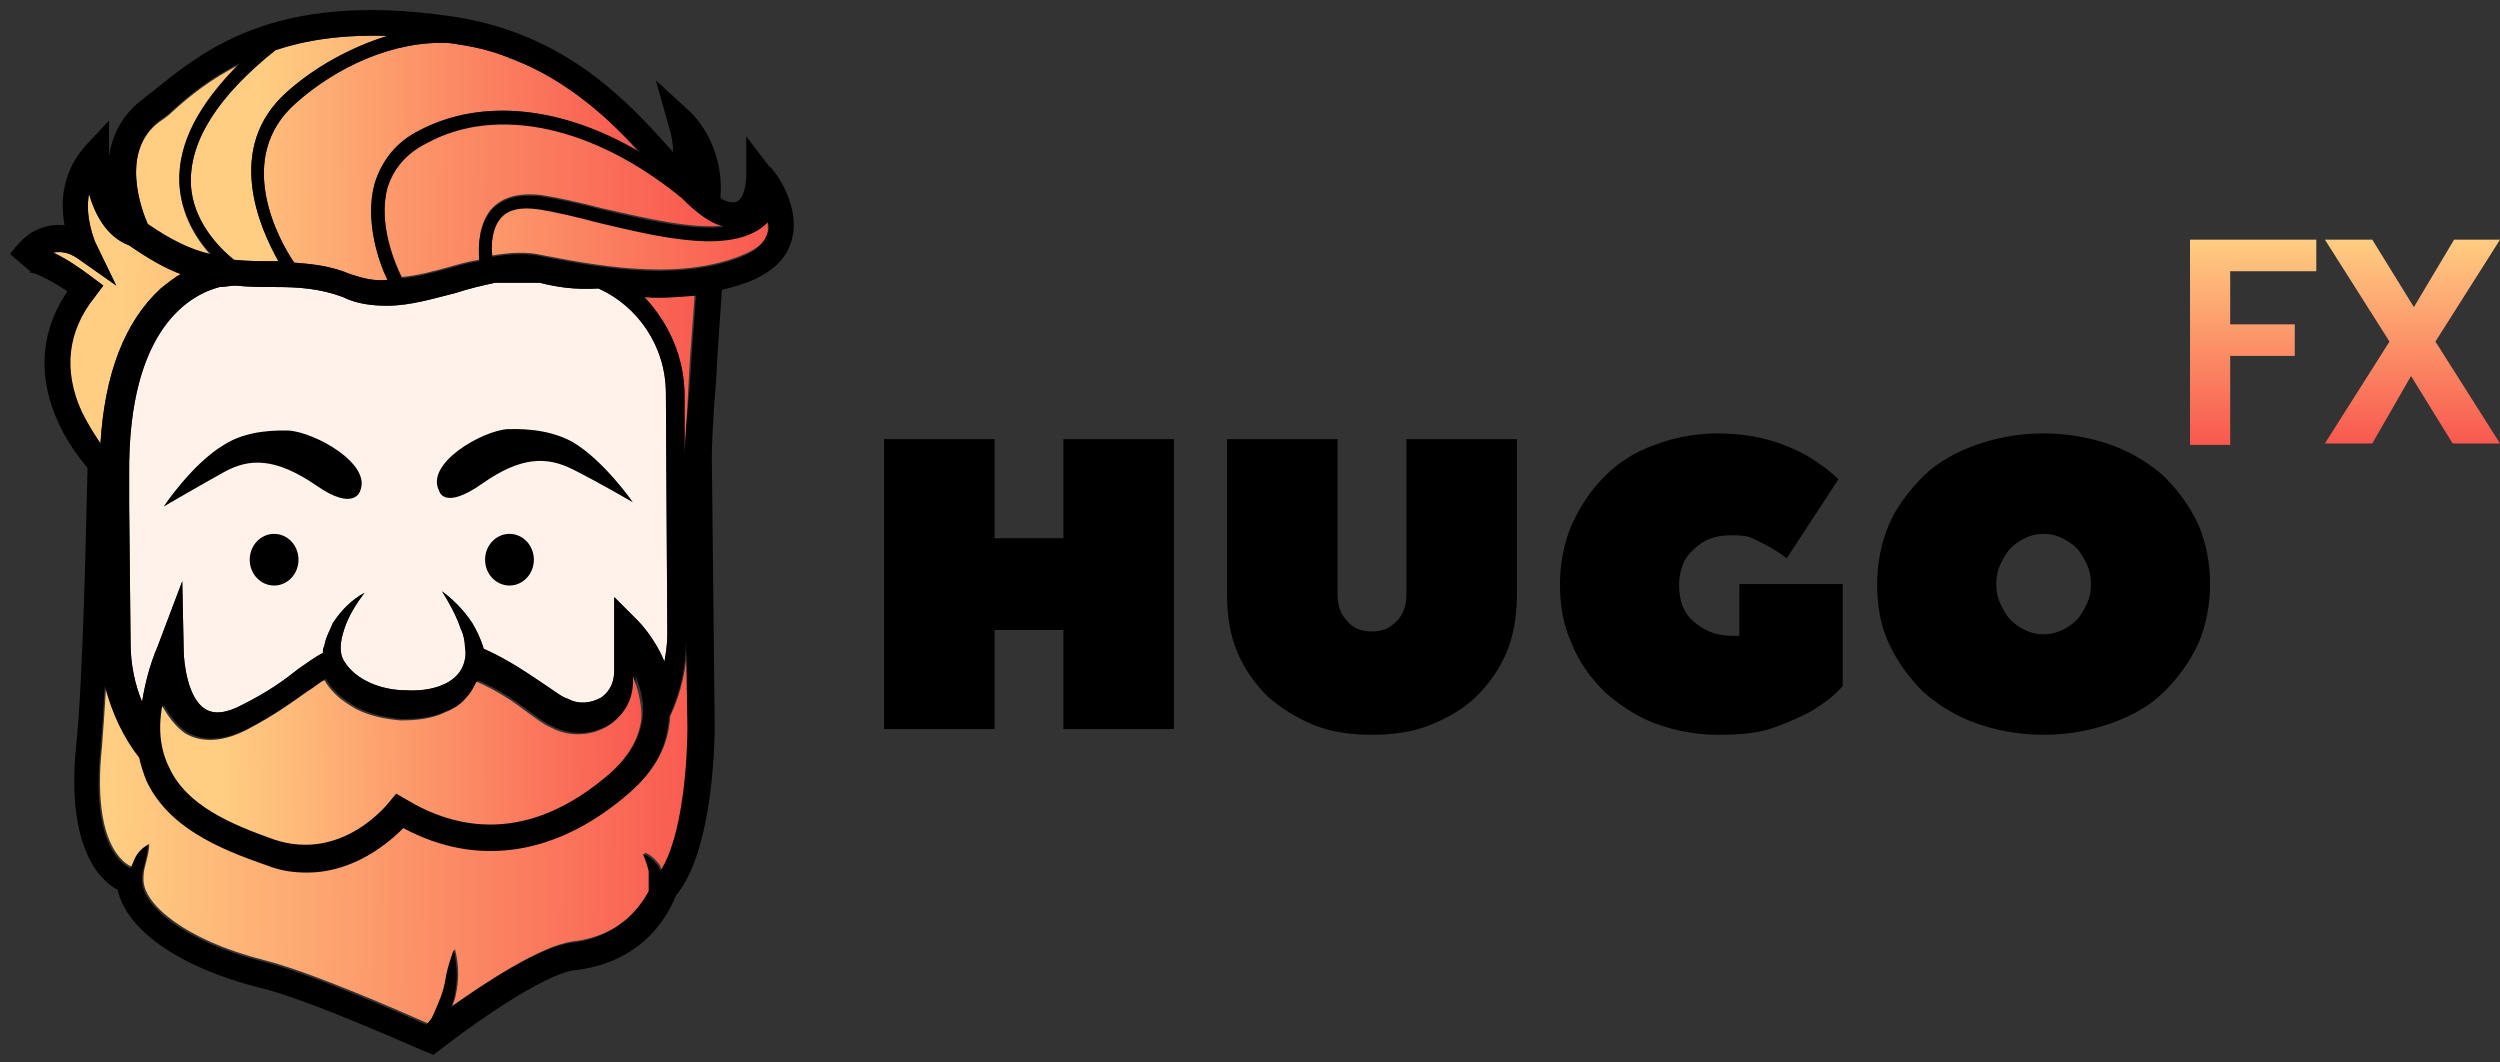
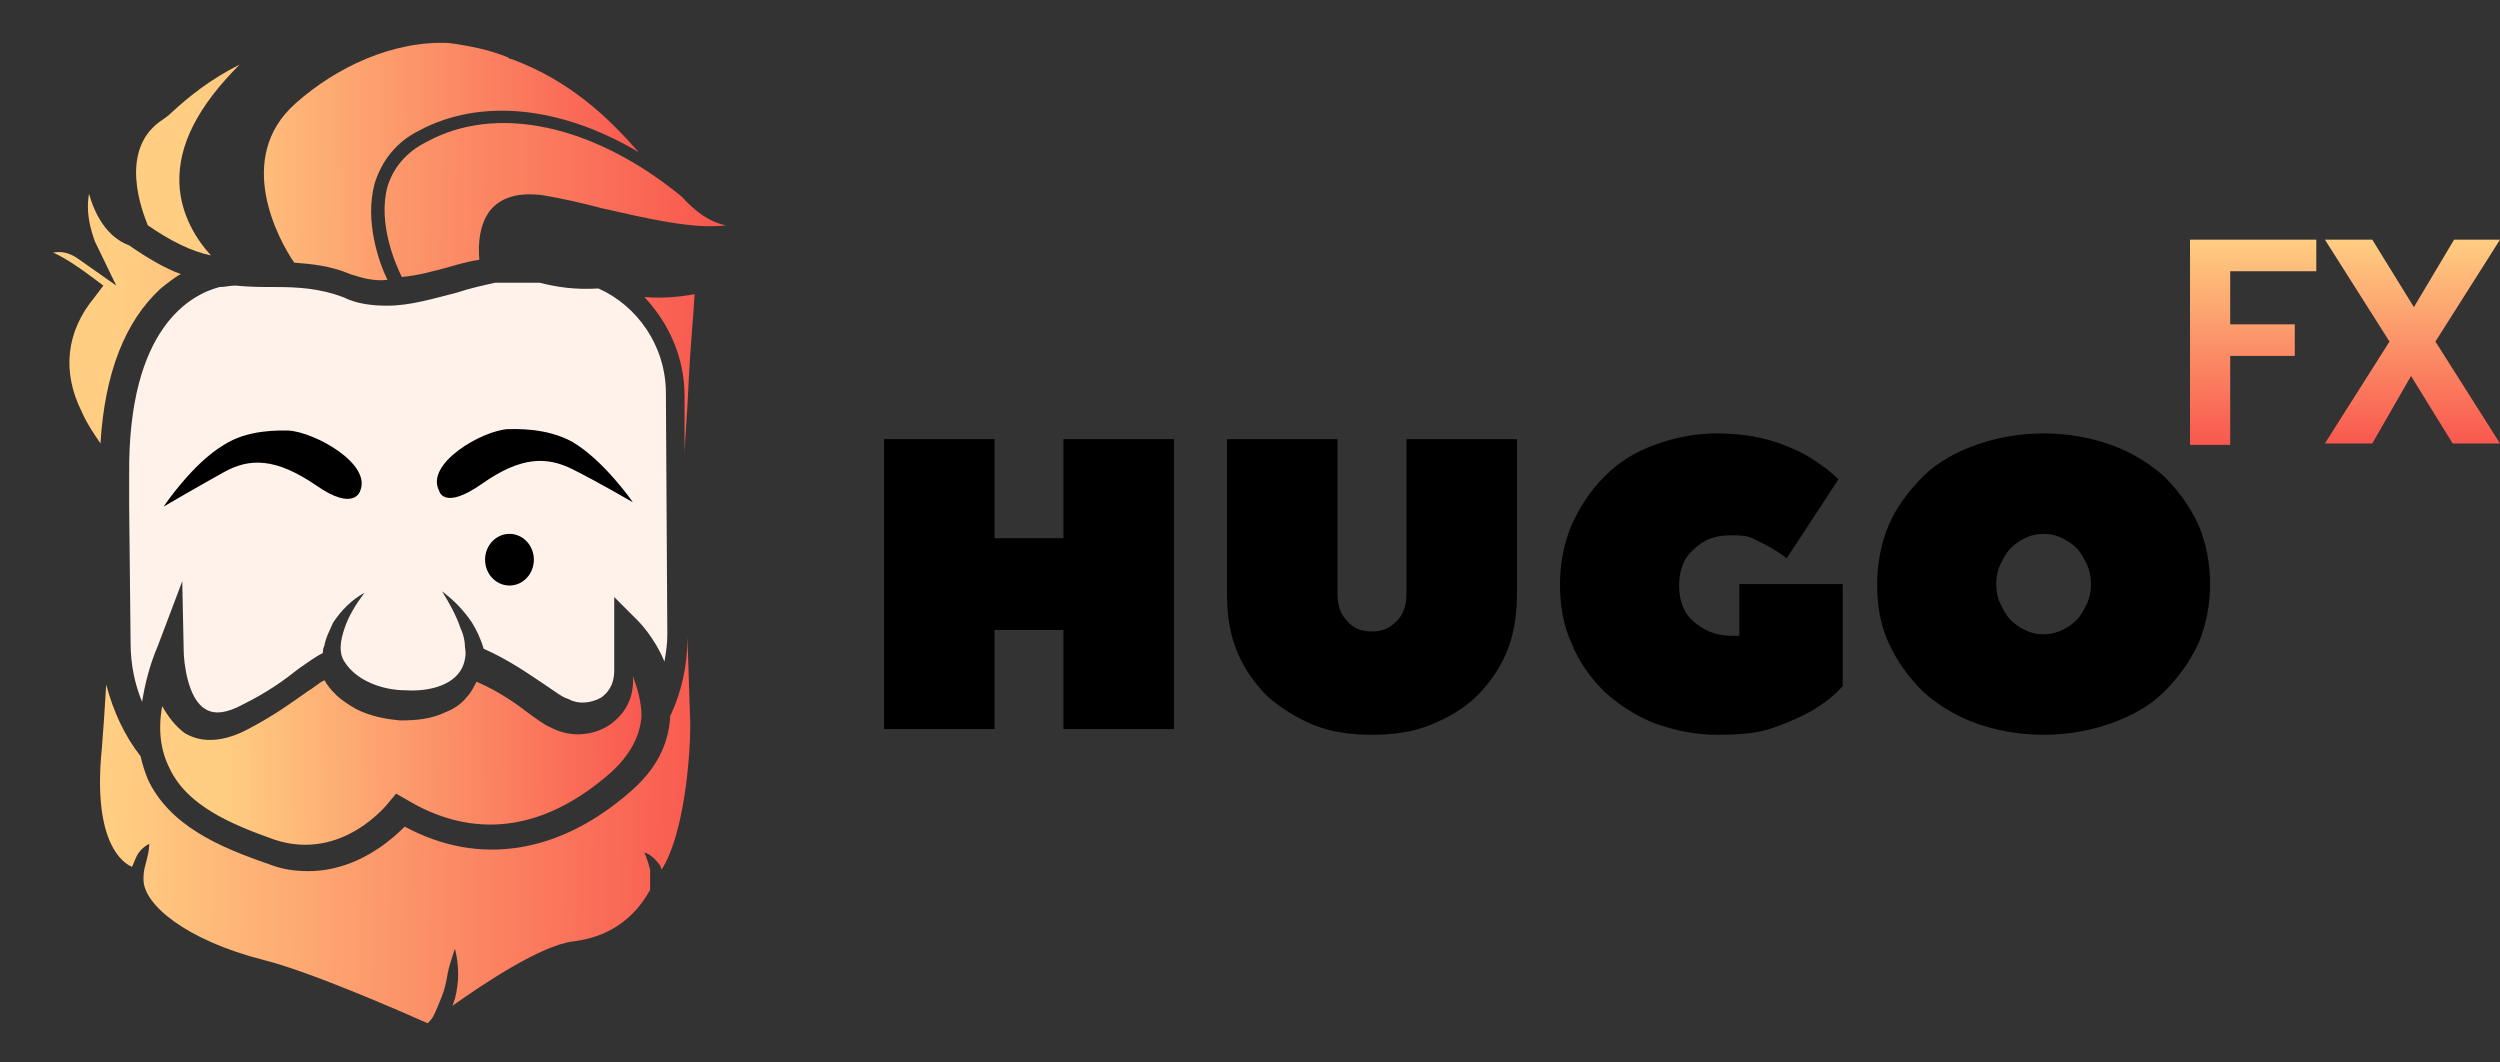
<svg xmlns="http://www.w3.org/2000/svg" version="1.1" id="Layer_1" x="0px" y="0px" viewBox="0 0 174.2 74" style="enable-background:new 0 0 174.2 74;" xml:space="preserve">
  <rect x="0" y="0" width="174.2" height="74" fill="#333333" stroke="none" />
  <style type="text/css">
	.st0{fill:#FFF2EA;}
	.st1{fill:url(#SVGID_1_);}
	.st2{fill:url(#SVGID_2_);}
	.st3{fill:url(#SVGID_3_);}
	.st4{fill:url(#SVGID_4_);}
	.st5{fill:#FFFFFF;}
	.st6{fill:url(#SVGID_5_);}
	.st7{fill:url(#SVGID_6_);}
	.st8{fill:url(#SVGID_7_);}
	.st9{fill:url(#SVGID_8_);}
	.st10{fill:url(#SVGID_9_);}
	.st11{fill:url(#SVGID_10_);}
	.st12{fill:#ADADAD;}
	.st13{fill:url(#SVGID_11_);}
	.st14{fill:url(#SVGID_12_);}
	.st15{fill:url(#SVGID_13_);}
	.st16{fill:url(#SVGID_14_);}
	.st17{fill:url(#SVGID_15_);}
	.st18{fill:url(#SVGID_16_);}
	.st19{fill:url(#SVGID_17_);}
	.st20{fill:url(#SVGID_18_);}
	.st21{fill:url(#SVGID_19_);}
	.st22{fill:url(#SVGID_20_);}
	.st23{fill:url(#SVGID_21_);}
	.st24{fill:url(#SVGID_22_);}
	.st25{fill:url(#SVGID_23_);}
	.st26{fill:url(#SVGID_24_);}
</style>
  <path class="st0" d="M37.6,19.7h-3.1c-0.9,0.2-1.8,0.4-2.7,0.7c-1.6,0.4-3.2,0.9-4.8,0.9c-1,0-2.1-0.1-3.1-0.6  c-1.6-0.6-3.1-0.7-4.7-0.7c-0.9,0-1.8,0-2.8-0.1c-0.4,0-0.7,0.1-1.1,0.1c-1.9,0.5-6.4,2.7-6.3,13.1v2.1l0.1,9.6  c0,1.5,0.3,2.9,0.8,4.1c0.2-1.2,0.5-2.5,1.1-3.9l1.7-4.5l0.1,4.8c0,0.9,0.3,3.4,1.5,4.1c0.6,0.4,1.5,0.3,2.6-0.3  c1.8-0.9,2.9-1.7,3.9-2.5c0.6-0.4,1.1-0.8,1.7-1.1c0-0.2,0-0.3,0.1-0.5c0.1-0.6,0.4-1.1,0.6-1.6c0.6-0.9,1.3-1.6,2.2-2.1  c-0.6,0.8-1.1,1.6-1.4,2.5s-0.4,1.7,0,2.3c0.8,1.3,2.6,2,4.3,2c1.7,0.1,3.5-0.4,4-1.8c0.1-0.3,0.2-0.7,0.1-1.2  c0-0.4-0.1-0.9-0.3-1.3c-0.3-0.9-0.8-1.8-1.3-2.6c0.8,0.6,1.5,1.3,2.1,2.2c0.3,0.5,0.6,1.1,0.8,1.8c1.8,0.8,3.2,1.8,4.4,2.6  c0.6,0.4,1.1,0.8,1.5,0.9c0.7,0.4,1.6,0.3,2.3-0.1c0.4-0.3,0.9-0.8,0.9-1.9v-5.1l1.6,1.6c0.1,0.1,1.2,1.2,1.9,2.9  c0.1-0.6,0.2-1.2,0.2-1.9l-0.1-16.8c0-3.3-2-6.1-4.7-7.3C40,20.2,38.8,20,37.6,19.7" />
  <linearGradient id="SVGID_1_" gradientUnits="userSpaceOnUse" x1="-1788.851" y1="15.979" x2="-1787.964" y2="15.986" gradientTransform="matrix(-46.691 -0.815 -1.097 62.853 -83455.789 -2422.196)">
    <stop offset="0" style="stop-color:#F9584F" />
    <stop offset="1" style="stop-color:#FFCE82" />
  </linearGradient>
  <path class="st1" d="M47.9,44.4c0,2-0.4,3.8-1.2,5.5l0,0c-0.1,2-1,3.7-2.7,5.2c-5,4.4-10.6,5.3-15.8,2.5c-1,1-3.4,3.1-6.7,3.1  c-0.9,0-1.8-0.1-2.8-0.5c-3.5-1.2-6.9-2.7-8.4-5.9c-0.2-0.5-0.4-1.1-0.5-1.6c-1.1-1.4-1.9-3.1-2.4-5c-0.1,1.7-0.2,3.2-0.3,4.4  c-0.7,6.8,1.6,8.1,2.1,8.3c0.1-0.2,0.2-0.5,0.3-0.7c0.2-0.4,0.5-0.7,0.9-0.9c0,0.4-0.1,0.8-0.2,1.2c-0.1,0.4-0.2,0.7-0.2,1.1v0.1  v0.1c0,1.7,2.9,4.2,8.4,5.6c3.2,0.8,9.6,3.6,11.4,4.4c0.1-0.1,0.3-0.3,0.4-0.5c0.2-0.4,0.4-0.9,0.6-1.4s0.3-1,0.4-1.6  c0.1-0.5,0.3-1.1,0.5-1.7c0.3,1.2,0.3,2.3,0,3.5c-0.1,0.2-0.1,0.4-0.2,0.5c2.4-1.7,6.2-4.2,8.4-4.5c3.5-0.4,4.9-2.7,5.4-3.6  c0-0.1,0-0.2,0-0.3c0-0.4,0-0.7,0-1.1c-0.1-0.4-0.2-0.7-0.4-1.2c0.4,0.1,0.8,0.5,1.1,0.9c0,0.1,0.1,0.2,0.1,0.3c1.6-2.5,2-8,2-10.1  L47.9,44.4z M44.9,20.7c1.7,1.8,2.8,4.2,2.8,6.9v4.2c0-0.9,0.2-3,0.3-5.5c0.1-2,0.3-4.1,0.4-5.8C47.3,20.7,46.1,20.8,44.9,20.7   M7,30.9c0.3-4.9,1.7-8.5,4.2-10.8c0.5-0.4,1-0.8,1.4-1c-1.1-0.4-2.3-1.1-3.6-2c-1.6-0.6-2.4-2.2-2.8-3.6c-0.3,1.7,0.4,3.2,0.4,3.3  l1.5,3.1L5.4,18c-0.6-0.4-1.1-0.5-1.7-0.4c0.9,0.4,1.9,1.1,2.7,1.7l0.8,0.6l-0.6,0.8c-2,2.4-2.3,5.2-0.9,8C6.1,29.6,6.6,30.3,7,30.9   M47.5,13.7c-6.1-5-12.9-6.5-17.8-3.8c-1.4,0.7-2.3,1.8-2.7,3.1c-0.7,2.6,0.6,5.5,1,6.3c1.1-0.1,2.2-0.4,3.3-0.7  c0.7-0.2,1.4-0.4,2.1-0.5c-0.1-1.1,0-2.5,0.8-3.5c0.8-0.9,2-1.2,3.6-1c1.2,0.2,2.6,0.5,4.1,0.9c3.1,0.7,6.4,1.5,8.7,1.2  C49.5,15.5,48.5,14.8,47.5,13.7" />
  <linearGradient id="SVGID_2_" gradientUnits="userSpaceOnUse" x1="-1801.373" y1="59.113" x2="-1800.486" y2="59.121" gradientTransform="matrix(-35.088 -0.613 -0.29 16.602 -63144.648 -2073.275)">
    <stop offset="0" style="stop-color:#F9584F" />
    <stop offset="1" style="stop-color:#FFCE82" />
  </linearGradient>
  <path class="st2" d="M35.6,4.1L35.6,4.1c-0.1,0-0.1,0-0.2-0.1c-1.2-0.5-2.6-0.8-4.1-1c-3.9-0.2-7.9,1.7-10.7,4.2  c-4.3,3.8-1.2,9.5-0.1,11.1c1.2,0.1,2.5,0.2,3.9,0.8c0.9,0.3,1.7,0.5,2.6,0.4c-0.6-1.2-1.6-4.1-0.9-6.7c0.5-1.6,1.5-2.9,3.1-3.7  c4.3-2.3,9.9-1.7,15.3,1.5C42.4,8.2,39.7,5.6,35.6,4.1 M10.3,15.7c1.6,1.1,3,1.8,4.4,2.1c-1-1.1-2.1-2.8-2.2-5  c-0.1-2.7,1.3-5.4,4.2-8.3c-2,1-3.5,2.2-4.7,3.3c-0.3,0.3-0.6,0.5-0.9,0.7C8.3,10.6,9.9,14.7,10.3,15.7" />
  <linearGradient id="SVGID_3_" gradientUnits="userSpaceOnUse" x1="-1794.914" y1="61.302" x2="-1794.027" y2="61.31" gradientTransform="matrix(-40.246 -0.703 -0.279 16.003 -72167.695 -2231.069)">
    <stop offset="0" style="stop-color:#F9584F" />
    <stop offset="1" style="stop-color:#FFCE82" />
  </linearGradient>
-   <path class="st3" d="M13.3,12.8c0.1,2.6,2,4.5,3,5.3c0.9,0.1,1.8,0.1,2.7,0.1c0.1,0,0.3,0,0.4,0c-1.3-2.3-3.8-7.9,0.6-11.8  c1.9-1.7,4.4-3.1,7-3.9c-3.2-0.1-5.8,0.3-7.9,1C15.2,6.7,13.2,9.8,13.3,12.8 M53.5,15.4c-2.3,2.3-7.3,1.1-11.9,0  c-1.5-0.4-2.8-0.7-4-0.9c-1.3-0.2-2.2,0-2.7,0.6c-0.6,0.7-0.7,1.8-0.6,2.7c1.2-0.2,2.4-0.3,3.6,0c4.6,0.9,9.8,1.7,14-0.1  c0.9-0.4,1.5-0.9,1.6-1.6C53.5,15.9,53.5,15.7,53.5,15.4" />
-   <path d="M48.1,26.4c0.1-2,0.3-4.1,0.4-5.8c-1.2,0.1-2.4,0.2-3.6,0.1c1.7,1.8,2.8,4.2,2.8,6.9v4.2C47.7,31,47.9,28.8,48.1,26.4   M10.3,15.6c1.6,1.1,3,1.8,4.4,2.1c-1-1.1-2.1-2.8-2.2-5c-0.1-2.7,1.3-5.4,4.2-8.3c-2,1-3.5,2.2-4.7,3.3c-0.3,0.3-0.6,0.5-0.9,0.7  C8.3,10.6,9.9,14.7,10.3,15.6 M19.2,3.5c-4,3.2-6,6.3-5.9,9.3c0.1,2.6,2,4.5,3,5.3c0.9,0.1,1.8,0.1,2.7,0.1c0.1,0,0.3,0,0.4,0  c-1.3-2.3-3.8-7.9,0.6-11.8c1.9-1.7,4.4-3.1,7-3.9C23.8,2.4,21.3,2.8,19.2,3.5 M44.6,10.6c-2.2-2.3-4.9-4.9-8.9-6.5l0,0  C35.6,4,35.5,4,35.4,4c-1.2-0.5-2.6-0.8-4.1-1c-3.9-0.2-7.9,1.7-10.7,4.2c-4.3,3.8-1.2,9.5-0.1,11.1c1.2,0.1,2.5,0.2,3.9,0.8  c0.9,0.3,1.7,0.5,2.6,0.4c-0.6-1.2-1.6-4.1-0.9-6.7c0.5-1.6,1.5-2.9,3.1-3.7C33.6,6.8,39.2,7.4,44.6,10.6 M44.3,47.1  c0,1.4-0.7,2.6-1.7,3.3c-1.2,0.8-2.8,0.9-4.1,0.2c-0.5-0.2-1-0.6-1.7-1.1c-0.9-0.7-2.1-1.5-3.5-2.1c-0.2,0.4-0.4,0.8-0.7,1.1  c-0.4,0.5-0.9,0.8-1.4,1c-1,0.5-2.1,0.6-3.2,0.6c-1.1-0.1-2.1-0.3-3.1-0.8c-0.5-0.3-1-0.6-1.4-1c-0.2-0.2-0.4-0.4-0.6-0.7  c-0.1-0.1-0.1-0.2-0.2-0.3c-0.4,0.2-0.7,0.5-1.2,0.8c-1,0.7-2.2,1.6-4.1,2.6c-1.7,0.9-3.2,1-4.4,0.3c-0.7-0.5-1.2-1.2-1.6-1.9  c-0.3,1.7-0.1,3.1,0.5,4.3c1.2,2.6,4.2,3.9,7.3,5c4.8,1.6,8-2.6,8-2.6l0.5-0.6l0.7,0.4c3.3,2,8.4,3.3,14.3-1.9  c1.3-1.2,2-2.5,2.1-3.9C44.9,48.9,44.6,47.9,44.3,47.1 M37.6,19.7h-3.1c-0.9,0.2-1.8,0.4-2.7,0.7c-1.6,0.4-3.2,0.9-4.8,0.9  c-1,0-2.1-0.1-3.1-0.6c-1.6-0.6-3.1-0.7-4.7-0.7c-0.9,0-1.8,0-2.8-0.1c-0.4,0-0.7,0.1-1.1,0.1c-1.9,0.5-6.4,2.7-6.3,13.1v2.1  l0.1,9.6c0,1.5,0.3,2.9,0.8,4.1c0.2-1.2,0.5-2.5,1.1-3.9l1.7-4.5l0.1,4.8c0,0.9,0.3,3.4,1.5,4.1c0.6,0.4,1.5,0.3,2.6-0.3  c1.8-0.9,2.9-1.7,3.9-2.5c0.6-0.4,1.1-0.8,1.7-1.1c0-0.2,0-0.3,0.1-0.5c0.1-0.6,0.4-1.1,0.6-1.6c0.6-0.9,1.3-1.6,2.2-2.1  c-0.6,0.8-1.1,1.6-1.4,2.5s-0.4,1.7,0,2.3c0.8,1.3,2.6,2,4.3,2c1.7,0.1,3.5-0.4,4-1.8c0.1-0.3,0.2-0.7,0.1-1.2  c0-0.4-0.1-0.9-0.3-1.3c-0.3-0.9-0.8-1.8-1.3-2.6c0.8,0.6,1.5,1.3,2.1,2.2c0.3,0.5,0.6,1.1,0.8,1.8c1.8,0.8,3.2,1.8,4.4,2.6  c0.6,0.4,1.1,0.8,1.5,0.9c0.7,0.4,1.6,0.3,2.3-0.1c0.4-0.3,0.9-0.8,0.9-1.9v-5.1l1.6,1.6c0.1,0.1,1.2,1.2,1.9,2.9  c0.1-0.6,0.2-1.2,0.2-1.9l-0.1-16.8c0-3.3-2-6.1-4.7-7.3C40,20.2,38.8,20,37.6,19.7 M50.5,15.8c-1-0.2-2-1-3-2  c-6.1-5-12.9-6.5-17.8-3.8c-1.4,0.7-2.3,1.8-2.7,3.1c-0.7,2.6,0.6,5.5,1,6.3c1.1-0.1,2.2-0.4,3.3-0.7c0.7-0.2,1.4-0.4,2.1-0.5  c-0.1-1.1,0-2.5,0.8-3.5c0.8-0.9,2-1.2,3.6-1c1.2,0.2,2.6,0.5,4.1,0.9C44.9,15.3,48.2,16.1,50.5,15.8 M5.7,28.7  c0.4,0.8,0.9,1.6,1.3,2.2c0.3-4.9,1.7-8.5,4.2-10.8c0.5-0.4,1-0.8,1.4-1c-1.1-0.4-2.3-1.1-3.6-2c-1.6-0.6-2.4-2.2-2.8-3.6  c-0.3,1.7,0.4,3.2,0.4,3.3l1.5,3.1L5.4,18c-0.6-0.4-1.1-0.5-1.7-0.4c0.9,0.4,1.9,1.1,2.7,1.7l0.8,0.6l-0.6,0.8  C4.7,23.1,4.4,25.8,5.7,28.7 M47.9,50.7l-0.1-6.2c0,2-0.4,3.8-1.2,5.5l0,0c-0.1,2-1,3.7-2.7,5.2c-5,4.4-10.6,5.3-15.8,2.5  c-1,1-3.4,3.1-6.7,3.1c-0.9,0-1.8-0.1-2.8-0.5c-3.5-1.2-6.9-2.7-8.4-5.9c-0.2-0.5-0.4-1.1-0.5-1.6c-1.1-1.4-1.9-3.1-2.4-5  C7.2,49.5,7.1,51,7,52.2c-0.7,6.8,1.6,8.1,2.1,8.3c0.1-0.2,0.2-0.5,0.3-0.7c0.2-0.4,0.5-0.7,0.9-0.9c0,0.4-0.1,0.8-0.2,1.2  c-0.1,0.4-0.2,0.7-0.2,1.1v0.1v0.1c0,1.7,2.9,4.2,8.4,5.6c3.2,0.8,9.6,3.6,11.4,4.4c0.1-0.1,0.3-0.3,0.4-0.5  c0.2-0.4,0.4-0.9,0.6-1.4s0.3-1,0.4-1.6c0.1-0.5,0.3-1.1,0.5-1.7c0.3,1.2,0.3,2.3,0,3.5c-0.1,0.2-0.1,0.4-0.2,0.5  c2.4-1.7,6.2-4.2,8.4-4.5c3.5-0.4,4.9-2.7,5.4-3.6c0-0.1,0-0.2,0-0.3c0-0.4,0-0.7,0-1.1c-0.1-0.4-0.2-0.7-0.4-1.2  c0.4,0.1,0.8,0.5,1.1,0.9c0,0.1,0.1,0.2,0.1,0.3C47.6,58.3,47.9,52.8,47.9,50.7 M53.5,16.2c0.1-0.2,0.1-0.5,0-0.7  c-2.3,2.3-7.3,1.1-11.9,0c-1.5-0.4-2.8-0.7-4-0.9c-1.3-0.2-2.2,0-2.7,0.6c-0.6,0.7-0.7,1.8-0.6,2.7c1.2-0.2,2.4-0.3,3.6,0  c4.6,0.9,9.8,1.7,14-0.1C52.8,17.4,53.3,16.9,53.5,16.2 M55.2,16.6c-0.3,1.3-1.2,2.2-2.7,2.9c-0.7,0.3-1.4,0.5-2.2,0.7  c-0.1,1.7-0.3,4.1-0.4,6.3c-0.2,2.3-0.3,4.5-0.3,5.3l0.2,18.8c0,0.4,0,8.6-2.7,11.8c-0.4,1-2,4.6-7,5.2c-2.2,0.2-7.6,4.1-9.5,5.6  l-0.4,0.3l-0.5-0.2c-0.1,0-8.2-3.7-11.7-4.5c-5.5-1.4-9.2-4-9.8-6.8C7,61.4,4.6,59.1,5.3,52C5.8,47.4,6,36.4,6.1,32.6  C3.7,29.8,1.5,25,4.7,20.3C3.5,19.5,2.3,18.9,2,19c0,0,0.1,0,0.1-0.1l-1.4-1.2c0.1-0.1,0.6-0.9,1.5-1.5c0.7-0.4,1.5-0.6,2.3-0.5  c-0.3-1.6-0.2-3.8,1.6-5.7l1.5-1.6v2.3c0,0.1,0,0.1,0,0.2c0.2-1.4,0.8-2.7,2.1-3.8c0.3-0.2,0.6-0.5,0.9-0.7c3.6-2.9,8.5-7,20.6-5.3  c8.1,1.1,12.5,5.9,15.7,9.5c0-0.6-0.1-1.2-0.3-1.8l-0.9-3.2l2.4,2.2c0.1,0.1,2.4,2.2,2.1,6c0.3,0.2,0.6,0.3,0.9,0.3  c0.9,0,0.9-1.9,0.9-1.9V9.5l1.6,2.1C53.8,11.6,55.8,14.2,55.2,16.6" />
  <linearGradient id="SVGID_4_" gradientUnits="userSpaceOnUse" x1="-1803.816" y1="80.426" x2="-1802.929" y2="80.434" gradientTransform="matrix(-33.465 -0.584 -0.212 12.175 -60302.938 -1979.646)">
    <stop offset="0" style="stop-color:#F9584F" />
    <stop offset="1" style="stop-color:#FFCE82" />
  </linearGradient>
  <path class="st4" d="M42.5,50.5c-1.2,0.8-2.8,0.9-4.1,0.2c-0.5-0.2-1-0.6-1.7-1.1c-0.9-0.7-2.1-1.5-3.5-2.1  c-0.2,0.4-0.4,0.8-0.7,1.1c-0.4,0.5-0.9,0.8-1.4,1c-1,0.5-2.1,0.6-3.2,0.6c-1.1-0.1-2.1-0.3-3.1-0.8c-0.5-0.3-1-0.6-1.4-1  c-0.2-0.2-0.4-0.4-0.6-0.7c-0.1-0.1-0.1-0.2-0.2-0.3c-0.4,0.2-0.7,0.5-1.2,0.8c-1,0.7-2.2,1.6-4.1,2.6c-1.7,0.9-3.2,1-4.4,0.3  c-0.7-0.5-1.2-1.2-1.6-1.9c-0.3,1.7-0.1,3.1,0.5,4.3c1.2,2.6,4.2,3.9,7.3,5c4.8,1.6,8-2.6,8-2.6l0.5-0.6l0.7,0.4  c3.3,2,8.4,3.3,14.3-1.9c1.3-1.2,2-2.5,2.1-3.9c0-1-0.3-2-0.6-2.8C44.2,48.6,43.6,49.7,42.5,50.5" />
  <path d="M20.1,30c-0.6,0-2.8-0.1-4.5,1c-2.2,1.3-4.2,4.3-4.2,4.3s2.4-1.4,4.2-2.4s3.6-1,6.4,0.9c2.7,1.9,3.1,0.4,3.1,0.4  C25.9,32.3,21.9,30.1,20.1,30 M30.6,34.2c0,0,0.3,1.4,3-0.5c2.7-1.9,4.5-1.9,6.3-1c1.8,0.9,4.2,2.3,4.2,2.3s-2-2.9-4.2-4.2  c-1.8-1-3.9-0.9-4.5-0.9C33.6,30,29.6,32.3,30.6,34.2" />
-   <ellipse cx="19.1" cy="39" rx="1.7" ry="1.8" />
  <ellipse cx="35.5" cy="39" rx="1.7" ry="1.8" />
  <path d="M69.3,37.5h4.8v-6.9h7.7v20.2h-7.7v-6.9h-4.8v6.9h-7.7V30.6h7.7V37.5z M95.6,44c0.7,0,1.2-0.2,1.7-0.7s0.7-1.1,0.7-1.9V30.6  h7.7v10.8c0,1.4-0.2,2.8-0.7,4s-1.2,2.2-2.1,3.1c-0.9,0.9-2,1.5-3.2,2s-2.6,0.7-4.1,0.7s-2.9-0.2-4.1-0.7s-2.3-1.2-3.2-2  c-0.9-0.9-1.6-1.9-2.1-3.1c-0.5-1.2-0.7-2.5-0.7-4V30.6h7.7v10.8c0,0.8,0.2,1.4,0.7,1.9C94.3,43.8,94.9,44,95.6,44z M121.2,44.2  v-3.5h7.2v7.1c-0.6,0.7-1.3,1.2-2.1,1.7c-0.7,0.4-1.6,0.8-2.7,1.2s-2.4,0.5-3.9,0.5c-1.6,0-3-0.3-4.4-0.8c-1.3-0.5-2.5-1.3-3.5-2.2  c-1-1-1.8-2.1-2.3-3.4c-0.6-1.3-0.8-2.7-0.8-4.1c0-1.5,0.3-2.9,0.8-4.1c0.6-1.3,1.3-2.4,2.3-3.4s2.1-1.7,3.5-2.2  c1.3-0.5,2.8-0.8,4.4-0.8c1.4,0,2.7,0.2,3.7,0.5s1.9,0.7,2.6,1.1c0.8,0.5,1.5,1,2.1,1.6l-3.6,5.5c-0.4-0.3-0.7-0.5-1.2-0.8  c-0.4-0.2-0.8-0.4-1.2-0.6s-1-0.2-1.5-0.2c-1.1,0-1.9,0.3-2.6,1c-0.7,0.6-1,1.5-1,2.5s0.3,1.9,1,2.5s1.5,1,2.6,1h0.6V44.2z   M145.7,40.7c0-0.5-0.1-1-0.3-1.4s-0.4-0.8-0.7-1.1s-0.6-0.5-1-0.7s-0.8-0.3-1.3-0.3s-0.9,0.1-1.3,0.3c-0.4,0.2-0.7,0.4-1,0.7  s-0.5,0.7-0.7,1.1s-0.3,0.9-0.3,1.4s0.1,1,0.3,1.4s0.4,0.8,0.7,1.1s0.6,0.5,1,0.7s0.8,0.3,1.3,0.3c0.4,0,0.9-0.1,1.3-0.3  c0.4-0.2,0.7-0.4,1-0.7s0.5-0.7,0.7-1.1C145.6,41.7,145.7,41.2,145.7,40.7z M154,40.7c0,1.5-0.3,2.9-0.8,4.1  c-0.6,1.3-1.4,2.4-2.4,3.4s-2.3,1.7-3.7,2.2s-3,0.8-4.7,0.8s-3.3-0.3-4.7-0.8s-2.7-1.3-3.7-2.2c-1-1-1.8-2.1-2.4-3.4  s-0.8-2.7-0.8-4.1c0-1.5,0.3-2.9,0.8-4.1s1.4-2.4,2.4-3.4s2.3-1.7,3.7-2.2s3-0.8,4.7-0.8s3.3,0.3,4.7,0.8s2.7,1.3,3.7,2.2  c1,1,1.8,2.1,2.4,3.4C153.7,37.8,154,39.2,154,40.7z" />
  <g>
    <linearGradient id="SVGID_5_" gradientUnits="userSpaceOnUse" x1="157" y1="45.036" x2="157" y2="59.336" gradientTransform="matrix(1 0 0 -1 0 76)">
      <stop offset="0" style="stop-color:#F9584F" />
      <stop offset="1" style="stop-color:#FFCE82" />
    </linearGradient>
    <path class="st6" d="M152.6,31V16.7h8.8v2.2h-6v3.7h4.5v2.2h-4.5V31H152.6z" />
    <linearGradient id="SVGID_6_" gradientUnits="userSpaceOnUse" x1="168.1" y1="45.036" x2="168.1" y2="59.326" gradientTransform="matrix(1 0 0 -1 0 76)">
      <stop offset="0" style="stop-color:#F9584F" />
      <stop offset="1" style="stop-color:#FFCE82" />
    </linearGradient>
    <path class="st7" d="M174.2,16.7l-4.5,7.1l4.5,7.1h-3.3l-2.9-4.7l-2.7,4.7H162l4.5-7.1l-4.5-7.1h3.3l2.9,4.7l2.8-4.7H174.2z" />
  </g>
</svg>